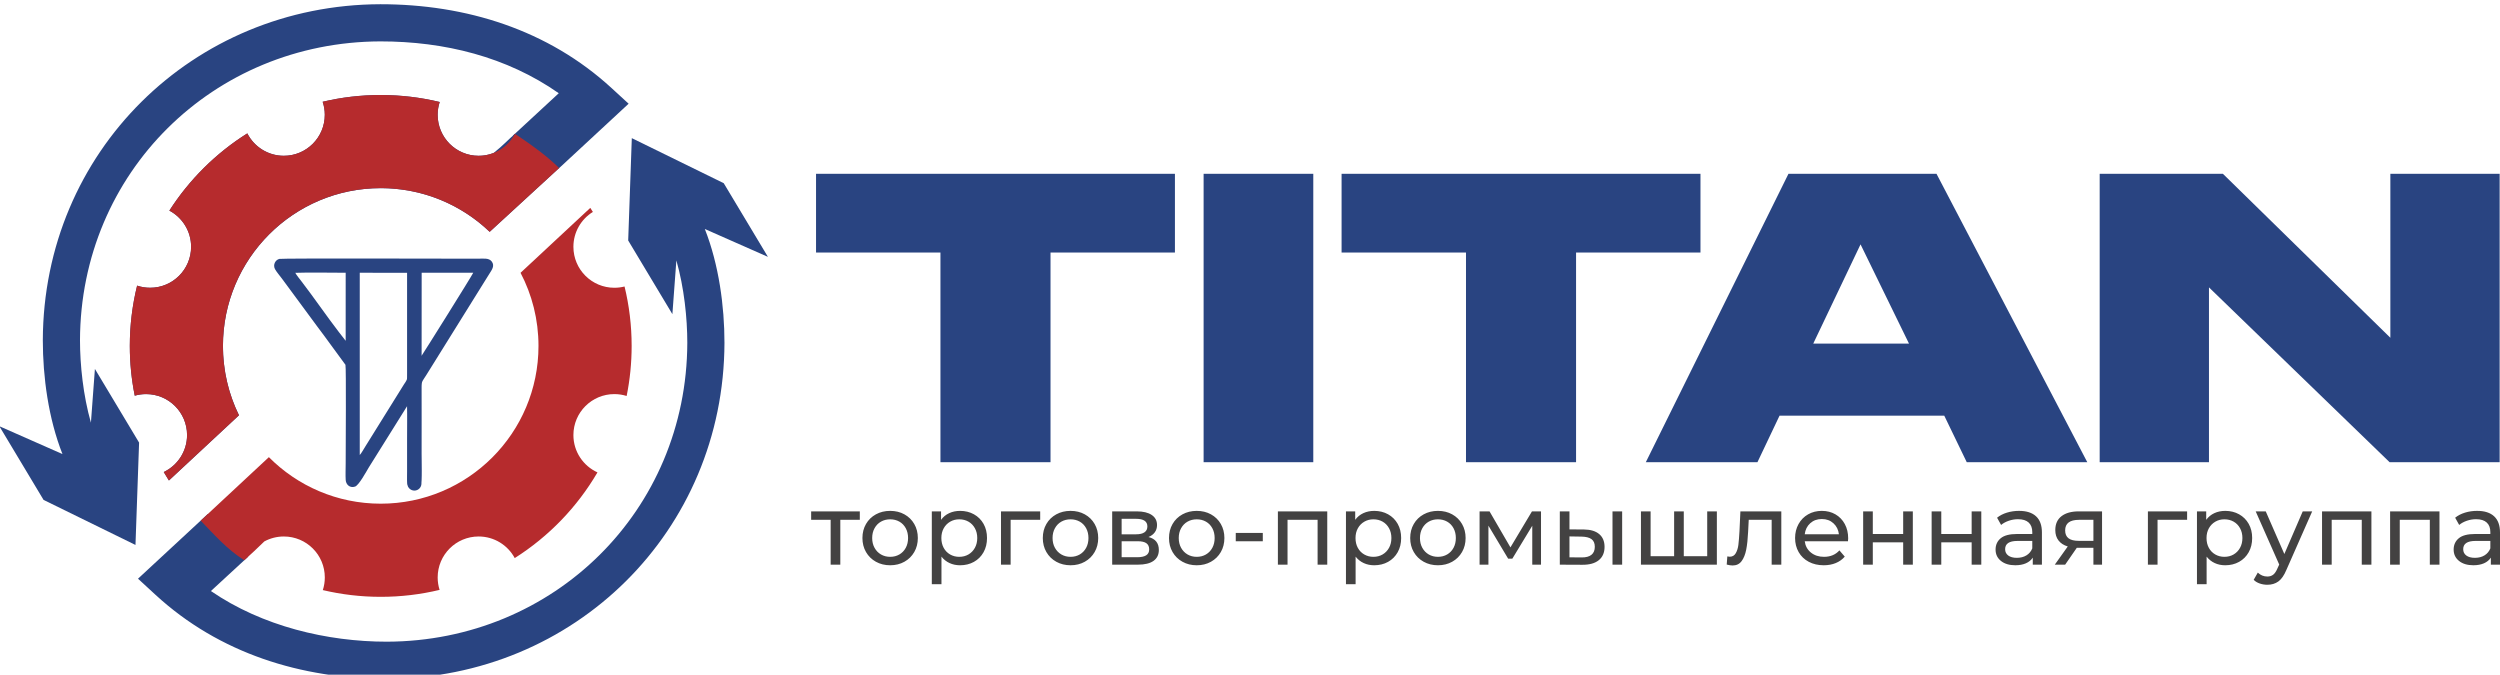
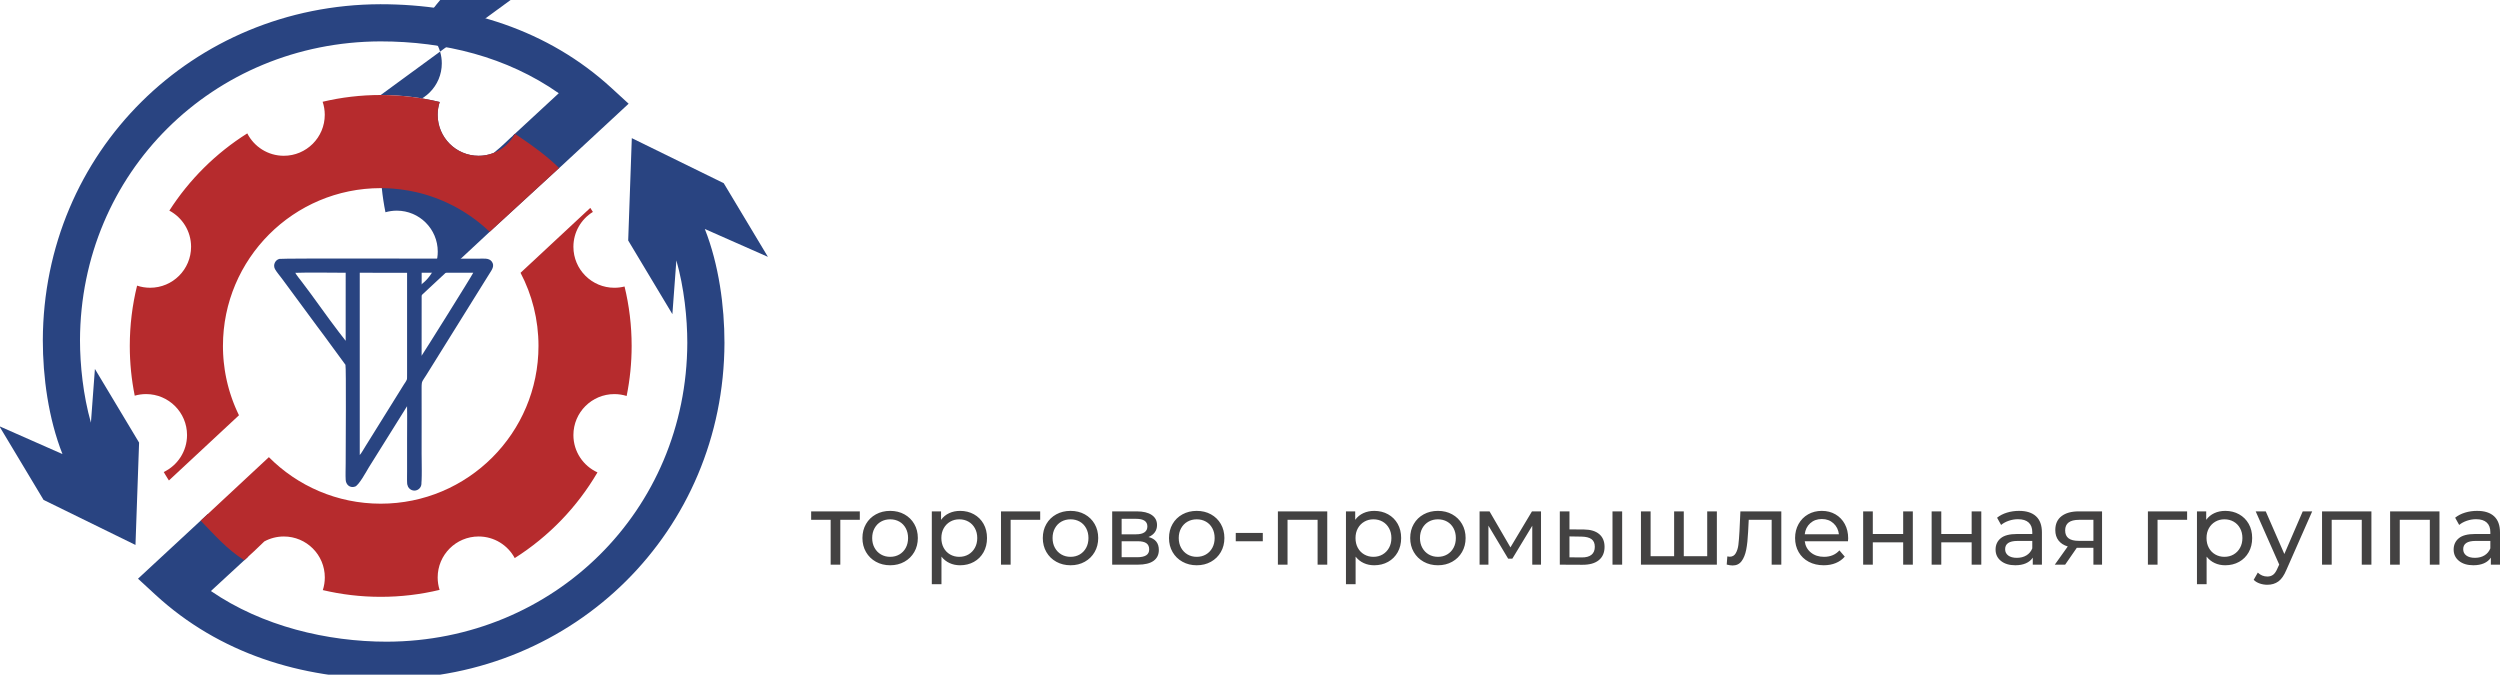
<svg xmlns="http://www.w3.org/2000/svg" xml:space="preserve" width="42.333mm" height="11.424mm" version="1.1" style="shape-rendering:geometricPrecision; text-rendering:geometricPrecision; image-rendering:optimizeQuality; fill-rule:evenodd; clip-rule:evenodd" viewBox="0 0 4233.32 1142.4">
  <defs>
    <style type="text/css">
   
    .fil2 {fill:none;fill-rule:nonzero}
    .fil4 {fill:#294481}
    .fil3 {fill:#B62B2D}
    .fil0 {fill:#294481;fill-rule:nonzero}
    .fil1 {fill:#434242;fill-rule:nonzero}
   
  </style>
  </defs>
  <g id="Слой_x0020_1">
    <g id="_1938490776768">
-       <path class="fil0" d="M1592.48 782.61l186.39 0 0 -355.05 210.67 0 0 -133.23 -607.72 0 0 133.23 210.66 0 0 355.05zm631.34 -488.28l-185.72 0 0 488.28 185.72 0 0 -488.28zm258.58 488.28l186.39 0 0 -355.05 210.66 0 0 -133.23 -607.72 0 0 133.23 210.67 0 0 355.05zm750.14 -200.82l-162.1 0 80.07 -168.02 82.03 168.02zm97.78 200.82l204.11 0 -255.3 -488.28 -250.69 0 -241.52 488.28 189.01 0 37.41 -78.76 278.92 0 38.06 78.76zm225.12 -488.28l0 488.28 185.06 0 0 -295.99 305.83 295.99 186.38 0 0 -488.28 -185.06 0 0 277.61 -283.52 -277.61 -208.69 0z" />
      <path class="fil1" d="M1455.95 880.24l-33.03 0 0 75.92 -16.35 0 0 -75.92 -33.02 0 0 -14.31 82.4 0 0 14.31zm51.41 76.94c-8.95,0 -17.02,-1.98 -24.17,-5.95 -7.15,-3.97 -12.74,-9.46 -16.76,-16.43 -4.04,-6.98 -6.05,-14.9 -6.05,-23.75 0,-8.86 2.01,-16.77 6.05,-23.76 4.02,-6.97 9.61,-12.42 16.76,-16.34 7.15,-3.91 15.22,-5.87 24.17,-5.87 8.97,0 17,1.96 24.1,5.87 7.1,3.92 12.66,9.37 16.69,16.34 4.03,6.99 6.05,14.9 6.05,23.76 0,8.85 -2.02,16.77 -6.05,23.75 -4.03,6.97 -9.59,12.46 -16.69,16.43 -7.1,3.97 -15.13,5.95 -24.1,5.95zm0 -14.29c5.8,0 10.99,-1.34 15.59,-4 4.59,-2.68 8.2,-6.42 10.81,-11.24 2.6,-4.82 3.91,-10.36 3.91,-16.6 0,-6.25 -1.31,-11.77 -3.91,-16.59 -2.61,-4.83 -6.22,-8.56 -10.81,-11.16 -4.6,-2.61 -9.79,-3.92 -15.59,-3.92 -5.78,0 -10.97,1.31 -15.57,3.92 -4.6,2.6 -8.23,6.33 -10.89,11.16 -2.68,4.82 -4.01,10.34 -4.01,16.59 0,6.24 1.33,11.78 4.01,16.6 2.66,4.82 6.29,8.56 10.89,11.24 4.6,2.66 9.79,4 15.57,4zm118.34 -77.81c8.73,0 16.57,1.93 23.5,5.79 6.91,3.87 12.34,9.25 16.25,16.17 3.92,6.93 5.88,14.92 5.88,24.01 0,9.08 -1.96,17.11 -5.88,24.08 -3.91,6.99 -9.34,12.41 -16.25,16.27 -6.93,3.86 -14.77,5.78 -23.5,5.78 -6.47,0 -12.4,-1.24 -17.8,-3.74 -5.39,-2.49 -9.95,-6.13 -13.69,-10.89l0 46.65 -16.35 0 0 -123.27 15.66 0 0 14.31c3.63,-5.01 8.23,-8.77 13.79,-11.33 5.56,-2.55 11.69,-3.83 18.39,-3.83zm-1.37 77.81c5.79,0 10.98,-1.34 15.58,-4 4.6,-2.68 8.23,-6.42 10.89,-11.24 2.68,-4.82 4.01,-10.36 4.01,-16.6 0,-6.25 -1.33,-11.77 -4.01,-16.59 -2.66,-4.83 -6.29,-8.56 -10.89,-11.16 -4.6,-2.61 -9.79,-3.92 -15.58,-3.92 -5.66,0 -10.81,1.33 -15.4,4 -4.6,2.67 -8.24,6.38 -10.9,11.15 -2.66,4.77 -4,10.27 -4,16.52 0,6.24 1.31,11.78 3.92,16.6 2.6,4.82 6.24,8.56 10.89,11.24 4.66,2.66 9.83,4 15.49,4zm137.06 -62.65l-50.06 0 0 75.92 -16.33 0 0 -90.23 66.39 0 0 14.31zm51.42 76.94c-8.97,0 -17.02,-1.98 -24.19,-5.95 -7.14,-3.97 -12.73,-9.46 -16.76,-16.43 -4.03,-6.98 -6.05,-14.9 -6.05,-23.75 0,-8.86 2.02,-16.77 6.05,-23.76 4.03,-6.97 9.62,-12.42 16.76,-16.34 7.17,-3.91 15.22,-5.87 24.19,-5.87 8.97,0 16.99,1.96 24.08,5.87 7.11,3.92 12.67,9.37 16.69,16.34 4.03,6.99 6.05,14.9 6.05,23.76 0,8.85 -2.02,16.77 -6.05,23.75 -4.02,6.97 -9.58,12.46 -16.69,16.43 -7.09,3.97 -15.11,5.95 -24.08,5.95zm0 -14.29c5.79,0 10.98,-1.34 15.58,-4 4.59,-2.68 8.19,-6.42 10.81,-11.24 2.61,-4.82 3.92,-10.36 3.92,-16.6 0,-6.25 -1.31,-11.77 -3.92,-16.59 -2.62,-4.83 -6.22,-8.56 -10.81,-11.16 -4.6,-2.61 -9.79,-3.92 -15.58,-3.92 -5.79,0 -10.99,1.31 -15.57,3.92 -4.61,2.6 -8.24,6.33 -10.91,11.16 -2.67,4.82 -3.99,10.34 -3.99,16.59 0,6.24 1.32,11.78 3.99,16.6 2.67,4.82 6.3,8.56 10.91,11.24 4.58,2.66 9.78,4 15.57,4zm131.95 -33.55c11.69,2.96 17.54,10.28 17.54,21.97 0,7.95 -2.99,14.08 -8.95,18.39 -5.96,4.31 -14.84,6.46 -26.65,6.46l-43.41 0 0 -90.23 41.89 0c10.67,0 19.01,2.01 25.02,6.05 6.01,4.03 9.03,9.73 9.03,17.11 0,4.76 -1.28,8.88 -3.84,12.34 -2.55,3.46 -6.09,6.11 -10.63,7.91zm-45.46 -4.6l24.52 0c6.23,0 10.97,-1.12 14.21,-3.39 3.24,-2.27 4.85,-5.56 4.85,-9.88 0,-8.63 -6.35,-12.94 -19.06,-12.94l-24.52 0 0 26.21zm26.22 38.83c6.8,0 11.91,-1.08 15.32,-3.23 3.41,-2.17 5.11,-5.52 5.11,-10.05 0,-4.66 -1.57,-8.12 -4.68,-10.39 -3.13,-2.27 -8.03,-3.41 -14.73,-3.41l-27.24 0 0 27.08 26.22 0zm100.95 13.61c-8.96,0 -17.02,-1.98 -24.17,-5.95 -7.14,-3.97 -12.74,-9.46 -16.77,-16.43 -4.02,-6.98 -6.04,-14.9 -6.04,-23.75 0,-8.86 2.02,-16.77 6.04,-23.76 4.03,-6.97 9.63,-12.42 16.77,-16.34 7.15,-3.91 15.21,-5.87 24.17,-5.87 8.97,0 17,1.96 24.09,5.87 7.11,3.92 12.67,9.37 16.7,16.34 4.02,6.99 6.04,14.9 6.04,23.76 0,8.85 -2.02,16.77 -6.04,23.75 -4.03,6.97 -9.59,12.46 -16.7,16.43 -7.09,3.97 -15.12,5.95 -24.09,5.95zm0 -14.29c5.8,0 10.99,-1.34 15.59,-4 4.6,-2.68 8.2,-6.42 10.81,-11.24 2.61,-4.82 3.92,-10.36 3.92,-16.6 0,-6.25 -1.31,-11.77 -3.92,-16.59 -2.61,-4.83 -6.21,-8.56 -10.81,-11.16 -4.6,-2.61 -9.79,-3.92 -15.59,-3.92 -5.78,0 -10.98,1.31 -15.57,3.92 -4.6,2.6 -8.22,6.33 -10.9,11.16 -2.67,4.82 -4,10.34 -4,16.59 0,6.24 1.33,11.78 4,16.6 2.68,4.82 6.3,8.56 10.9,11.24 4.59,2.66 9.79,4 15.57,4zm66.07 -40.52l45.79 0 0 14.12 -45.79 0 0 -14.12zm154.94 -36.44l0 90.23 -16.35 0 0 -75.92 -50.91 0 0 75.92 -16.34 0 0 -90.23 83.6 0zm79.5 -0.85c8.74,0 16.57,1.93 23.49,5.79 6.93,3.87 12.35,9.25 16.27,16.17 3.91,6.93 5.87,14.92 5.87,24.01 0,9.08 -1.96,17.11 -5.87,24.08 -3.92,6.99 -9.34,12.41 -16.27,16.27 -6.92,3.86 -14.75,5.78 -23.49,5.78 -6.48,0 -12.41,-1.24 -17.8,-3.74 -5.38,-2.49 -9.96,-6.13 -13.7,-10.89l0 46.65 -16.34 0 0 -123.27 15.65 0 0 14.31c3.64,-5.01 8.24,-8.77 13.8,-11.33 5.56,-2.55 11.69,-3.83 18.39,-3.83zm-1.37 77.81c5.8,0 10.99,-1.34 15.59,-4 4.58,-2.68 8.23,-6.42 10.89,-11.24 2.66,-4.82 4,-10.36 4,-16.6 0,-6.25 -1.34,-11.77 -4,-16.59 -2.66,-4.83 -6.31,-8.56 -10.89,-11.16 -4.6,-2.61 -9.79,-3.92 -15.59,-3.92 -5.67,0 -10.81,1.33 -15.4,4 -4.61,2.67 -8.23,6.38 -10.9,11.15 -2.66,4.77 -3.99,10.27 -3.99,16.52 0,6.24 1.29,11.78 3.9,16.6 2.62,4.82 6.24,8.56 10.9,11.24 4.66,2.66 9.82,4 15.49,4zm109.31 14.29c-8.96,0 -17.03,-1.98 -24.18,-5.95 -7.15,-3.97 -12.73,-9.46 -16.76,-16.43 -4.04,-6.98 -6.05,-14.9 -6.05,-23.75 0,-8.86 2.01,-16.77 6.05,-23.76 4.03,-6.97 9.61,-12.42 16.76,-16.34 7.15,-3.91 15.22,-5.87 24.18,-5.87 8.97,0 17,1.96 24.09,5.87 7.09,3.92 12.66,9.37 16.68,16.34 4.04,6.99 6.05,14.9 6.05,23.76 0,8.85 -2.01,16.77 -6.05,23.75 -4.02,6.97 -9.59,12.46 -16.68,16.43 -7.09,3.97 -15.12,5.95 -24.09,5.95zm0 -14.29c5.79,0 10.97,-1.34 15.58,-4 4.59,-2.68 8.2,-6.42 10.81,-11.24 2.61,-4.82 3.91,-10.36 3.91,-16.6 0,-6.25 -1.3,-11.77 -3.91,-16.59 -2.61,-4.83 -6.22,-8.56 -10.81,-11.16 -4.61,-2.61 -9.79,-3.92 -15.58,-3.92 -5.79,0 -10.98,1.31 -15.58,3.92 -4.59,2.6 -8.23,6.33 -10.89,11.16 -2.67,4.82 -4,10.34 -4,16.59 0,6.24 1.33,11.78 4,16.6 2.66,4.82 6.3,8.56 10.89,11.24 4.6,2.66 9.79,4 15.58,4zm174.51 -76.96l0 90.23 -14.81 0 0 -65.89 -33.72 55.69 -7.14 0 -33.37 -55.85 0 66.05 -14.99 0 0 -90.23 16.86 0 35.41 60.95 36.44 -60.95 15.32 0zm72.53 30.65c11.35,0.11 20.03,2.72 26.04,7.83 6.03,5.11 9.03,12.31 9.03,21.62 0,9.77 -3.27,17.29 -9.79,22.56 -6.52,5.28 -15.86,7.86 -28,7.75l-37.98 -0.18 0 -90.23 16.35 0 0 30.47 24.35 0.18zm48.52 -30.65l16.35 0 0 90.23 -16.35 0 0 -90.23zm-52.44 77.97c7.38,0.12 12.97,-1.35 16.78,-4.42 3.8,-3.06 5.7,-7.6 5.7,-13.61 0,-5.91 -1.88,-10.22 -5.62,-12.95 -3.74,-2.72 -9.36,-4.14 -16.86,-4.26l-20.43 -0.34 0 35.41 20.43 0.17zm229.17 -77.97l0 90.23 -128.55 0 0 -90.23 16.35 0 0 75.94 39.83 0 0 -75.94 16.35 0 0 75.94 39.67 0 0 -75.94 16.35 0zm109.13 0l0 90.23 -16.34 0 0 -75.92 -38.82 0 -1.03 20.08c-0.57,12.15 -1.63,22.28 -3.23,30.39 -1.59,8.12 -4.2,14.62 -7.84,19.5 -3.62,4.88 -8.68,7.32 -15.14,7.32 -2.95,0 -6.3,-0.51 -10.04,-1.54l1.01 -13.79c1.48,0.35 2.84,0.51 4.1,0.51 4.53,0 7.93,-1.98 10.21,-5.95 2.27,-3.98 3.73,-8.68 4.42,-14.14 0.68,-5.44 1.31,-13.22 1.87,-23.32l1.54 -33.37 69.29 0zm113.22 45.62c0,1.26 -0.12,2.9 -0.34,4.94l-73.22 0c1.04,7.95 4.52,14.34 10.48,19.17 5.96,4.82 13.37,7.23 22.22,7.23 10.78,0 19.47,-3.63 26.05,-10.9l9.03 10.56c-4.09,4.76 -9.17,8.4 -15.24,10.89 -6.07,2.5 -12.86,3.74 -20.35,3.74 -9.53,0 -17.99,-1.95 -25.37,-5.87 -7.38,-3.92 -13.08,-9.39 -17.11,-16.43 -4.03,-7.03 -6.04,-14.98 -6.04,-23.83 0,-8.74 1.96,-16.63 5.87,-23.66 3.92,-7.05 9.31,-12.52 16.18,-16.44 6.86,-3.91 14.61,-5.87 23.23,-5.87 8.63,0 16.32,1.96 23.07,5.87 6.75,3.92 12.03,9.39 15.84,16.44 3.8,7.03 5.7,15.09 5.7,24.16zm-44.61 -32.68c-7.82,0 -14.38,2.39 -19.66,7.15 -5.28,4.77 -8.37,11.01 -9.29,18.72l57.89 0c-0.9,-7.6 -3.99,-13.81 -9.27,-18.64 -5.28,-4.82 -11.84,-7.23 -19.67,-7.23zm69.98 -12.94l16.34 0 0 38.32 51.42 0 0 -38.32 16.35 0 0 90.23 -16.35 0 0 -37.79 -51.42 0 0 37.79 -16.34 0 0 -90.23zm115.95 0l16.34 0 0 38.32 51.42 0 0 -38.32 16.33 0 0 90.23 -16.33 0 0 -37.79 -51.42 0 0 37.79 -16.34 0 0 -90.23zm148.12 -0.85c12.48,0 22.04,3.06 28.69,9.19 6.64,6.13 9.95,15.27 9.95,27.42l0 54.47 -15.49 0 0 -11.91c-2.72,4.2 -6.62,7.41 -11.67,9.62 -5.05,2.21 -11.03,3.31 -17.96,3.31 -10.1,0 -18.19,-2.43 -24.26,-7.32 -6.07,-4.88 -9.11,-11.28 -9.11,-19.23 0,-7.95 2.9,-14.33 8.68,-19.15 5.8,-4.82 15,-7.23 27.59,-7.23l25.89 0 0 -3.25c0,-7.03 -2.06,-12.42 -6.13,-16.17 -4.09,-3.75 -10.11,-5.62 -18.06,-5.62 -5.34,0 -10.55,0.88 -15.66,2.64 -5.11,1.76 -9.42,4.11 -12.94,7.07l-6.82 -12.26c4.66,-3.75 10.22,-6.62 16.7,-8.6 6.46,-1.99 13.34,-2.98 20.6,-2.98zm-3.75 79.51c6.24,0 11.63,-1.39 16.17,-4.17 4.54,-2.78 7.83,-6.72 9.89,-11.83l0 -12.61 -25.21 0c-13.84,0 -20.77,4.66 -20.77,13.97 0,4.54 1.76,8.12 5.27,10.72 3.52,2.61 8.4,3.92 14.65,3.92zm144.2 -78.66l0 90.23 -14.63 0 0 -28.59 -26.22 0 -1.88 0 -19.74 28.59 -17.55 0 21.96 -30.82c-6.8,-2.03 -12.03,-5.41 -15.65,-10.12 -3.64,-4.71 -5.46,-10.58 -5.46,-17.62 0,-10.33 3.52,-18.18 10.57,-23.58 7.03,-5.39 16.73,-8.09 29.11,-8.09l39.49 0zm-62.47 32.17c0,6.03 1.9,10.48 5.7,13.38 3.8,2.89 9.5,4.34 17.1,4.34l25.04 0 0 -35.58 -24.36 0c-15.66,0 -23.48,5.95 -23.48,17.86zm206.52 -17.86l-50.07 0 0 75.92 -16.33 0 0 -90.23 66.4 0 0 14.31zm64.52 -15.16c8.74,0 16.57,1.93 23.5,5.79 6.92,3.87 12.34,9.25 16.26,16.17 3.91,6.93 5.87,14.92 5.87,24.01 0,9.08 -1.96,17.11 -5.87,24.08 -3.92,6.99 -9.34,12.41 -16.26,16.27 -6.93,3.86 -14.76,5.78 -23.5,5.78 -6.48,0 -12.41,-1.24 -17.79,-3.74 -5.39,-2.49 -9.96,-6.13 -13.71,-10.89l0 46.65 -16.34 0 0 -123.27 15.65 0 0 14.31c3.64,-5.01 8.24,-8.77 13.8,-11.33 5.56,-2.55 11.7,-3.83 18.39,-3.83zm-1.37 77.81c5.8,0 10.99,-1.34 15.59,-4 4.59,-2.68 8.23,-6.42 10.89,-11.24 2.66,-4.82 4,-10.36 4,-16.6 0,-6.25 -1.34,-11.77 -4,-16.59 -2.66,-4.83 -6.3,-8.56 -10.89,-11.16 -4.6,-2.61 -9.79,-3.92 -15.59,-3.92 -5.67,0 -10.81,1.33 -15.4,4 -4.61,2.67 -8.23,6.38 -10.9,11.15 -2.66,4.77 -3.99,10.27 -3.99,16.52 0,6.24 1.29,11.78 3.91,16.6 2.61,4.82 6.23,8.56 10.89,11.24 4.66,2.66 9.82,4 15.49,4zm148.64 -76.96l-43.75 99.26c-3.86,9.19 -8.38,15.66 -13.54,19.41 -5.17,3.74 -11.39,5.61 -18.64,5.61 -4.43,0 -8.71,-0.7 -12.86,-2.13 -4.14,-1.41 -7.58,-3.48 -10.3,-6.21l6.98 -12.26c4.65,4.43 10.05,6.65 16.18,6.65 3.96,0 7.29,-1.06 9.95,-3.15 2.67,-2.1 5.09,-5.71 7.24,-10.82l2.9 -6.3 -39.84 -90.06 17.03 0 31.49 72.19 31.15 -72.19 16.01 0zm100.28 0l0 90.23 -16.34 0 0 -75.92 -50.91 0 0 75.92 -16.35 0 0 -90.23 83.6 0zm115.26 0l0 90.23 -16.35 0 0 -75.92 -50.9 0 0 75.92 -16.35 0 0 -90.23 83.6 0zm63.84 -0.85c12.49,0 22.05,3.06 28.69,9.19 6.63,6.13 9.96,15.27 9.96,27.42l0 54.47 -15.49 0 0 -11.91c-2.73,4.2 -6.62,7.41 -11.67,9.62 -5.05,2.21 -11.03,3.31 -17.96,3.31 -10.1,0 -18.19,-2.43 -24.26,-7.32 -6.07,-4.88 -9.11,-11.28 -9.11,-19.23 0,-7.95 2.9,-14.33 8.68,-19.15 5.8,-4.82 14.98,-7.23 27.59,-7.23l25.87 0 0 -3.25c0,-7.03 -2.04,-12.42 -6.13,-16.17 -4.08,-3.75 -10.09,-5.62 -18.04,-5.62 -5.34,0 -10.55,0.88 -15.66,2.64 -5.11,1.76 -9.42,4.11 -12.94,7.07l-6.82 -12.26c4.66,-3.75 10.22,-6.62 16.69,-8.6 6.47,-1.99 13.33,-2.98 20.6,-2.98zm-3.75 79.51c6.25,0 11.64,-1.39 16.18,-4.17 4.54,-2.78 7.83,-6.72 9.87,-11.83l0 -12.61 -25.19 0c-13.84,0 -20.77,4.66 -20.77,13.97 0,4.54 1.76,8.12 5.27,10.72 3.52,2.61 8.4,3.92 14.64,3.92z" />
      <path class="fil0" d="M689.75 450.95c0,-6.59 5.36,-11.95 11.95,-11.95 6.59,0 11.95,5.36 11.95,11.95l-23.9 0zm0 367.83l0 -367.83 23.9 0 0 367.83 -23.9 0zm23.9 0c0,6.59 -5.36,11.95 -11.95,11.95 -6.59,0 -11.95,-5.36 -11.95,-11.95l23.9 0z" />
-       <path class="fil2" d="M1144.57 358.73c36.36,60.6 50.72,149.02 50.72,221.81 0,299.8 -240.31,537.52 -540.11,537.52 -136.11,0 -269.17,-40.18 -370.38,-133.85l90.45 -90.47" />
      <path class="fil0" d="M1193.5 387.76l106.84 47.18 -74.83 -124.75 -155.65 -76.28 -6.12 173.3 74.83 124.75 6.74 -91.01c13.18,46.17 18.52,97.97 18.52,139.59 -0.89,283.88 -225.55,505.16 -508.65,506.05 -101.1,0 -210.99,-26.04 -298.04,-85.78l63.14 -58.22 -68.4 -72.21 -118.18 109.54 29.72 27.38c107.9,99.2 246.94,142.22 391.76,142.22 317.83,-0.9 570.68,-250.36 571.58,-568.98 0,-61.82 -9.41,-132.39 -33.26,-192.78z" />
      <path class="fil3" d="M999.53 352c1.49,2.27 2.97,4.54 4.42,6.85 -19.79,12.2 -32.99,34.09 -32.99,59.06 0,38.32 31.05,69.36 69.35,69.36 5.97,0 11.74,-0.75 17.25,-2.15 7.86,32.27 12.02,65.96 12.02,100.62 0,29.04 -2.92,57.37 -8.46,84.77 -6.57,-2.06 -13.56,-3.18 -20.81,-3.18 -38.3,0 -69.35,31.06 -69.35,69.36 0,28.11 16.71,52.31 40.75,63.21 -34.42,58.86 -82.59,108.69 -140.11,145.12 -11.69,-21.78 -34.69,-36.58 -61.14,-36.58 -38.31,0 -69.35,31.04 -69.35,69.35 0,7.36 1.14,14.44 3.25,21.08 -31.96,7.69 -65.32,11.76 -99.65,11.76 -33.76,0 -66.6,-3.97 -98.09,-11.4 2.2,-6.74 3.38,-13.96 3.38,-21.44 0,-38.31 -31.05,-69.35 -69.36,-69.35 -11.97,0 -23.24,3.03 -33.05,8.36 -11.88,11.75 -22.28,21.18 -33.93,31.84 -28.97,-18.19 -50.14,-42.61 -73.85,-67.04l115.48 -107.49c48.38,48.66 115.37,78.78 189.42,78.78 147.53,0 267.12,-119.61 267.12,-267.15 0,-44.68 -10.97,-86.79 -30.39,-123.81l118.09 -109.93z" />
      <path class="fil0" d="M105.79 768.9l-106.85 -47.17 74.82 124.75 155.66 76.29 6.11 -173.31 -74.82 -124.75 -6.75 91.01c-13.16,-46.18 -18.51,-97.97 -18.51,-139.6 0.89,-283.87 225.54,-505.16 508.64,-506.05 108.73,0 214,26.13 302.08,87.79l-77.54 71.7 77.65 55.61 118.19 -109.55 -28.62 -26.26c-107.88,-99.19 -246.93,-142.21 -391.76,-142.21 -317.82,0.91 -570.66,250.35 -571.57,568.97 0,61.84 9.41,132.39 33.27,192.78z" />
-       <path class="fil4" d="M644.71 160.88c34.41,0 67.84,4.11 99.86,11.83 -2.25,6.83 -3.46,14.14 -3.46,21.72 0,38.31 31.04,69.37 69.35,69.37 9.03,0 17.67,-1.74 25.58,-4.88 16.02,-12.78 25.58,-23.43 35.84,-32.24 26.41,16.74 52.88,35.87 74.9,57.86l-117.6 108.02c-47.94,-45.81 -112.93,-73.94 -184.47,-73.94 -147.55,0 -267.14,119.6 -267.14,267.12 0,42.14 9.76,81.99 27.13,117.44l-118.63 110.43c-3,-4.71 -5.91,-9.49 -8.72,-14.32 23.32,-11.17 39.44,-35 39.44,-62.6 0,-38.3 -31.06,-69.36 -69.37,-69.36 -6.66,0 -13.1,0.94 -19.21,2.7 -5.49,-27.25 -8.37,-55.42 -8.37,-84.29 0,-35.17 4.31,-69.35 12.36,-102.05 6.94,2.33 14.35,3.58 22.08,3.58 38.3,0 69.35,-31.04 69.35,-69.36 0,-26.54 -14.91,-49.58 -36.8,-61.25 33.81,-52.7 78.94,-97.43 131.97,-130.79 11.47,22.51 34.85,37.93 61.84,37.93 38.31,0 69.36,-31.06 69.36,-69.37 0,-7.72 -1.27,-15.16 -3.6,-22.1 31.56,-7.48 64.48,-11.45 98.31,-11.45z" />
+       <path class="fil4" d="M644.71 160.88c34.41,0 67.84,4.11 99.86,11.83 -2.25,6.83 -3.46,14.14 -3.46,21.72 0,38.31 31.04,69.37 69.35,69.37 9.03,0 17.67,-1.74 25.58,-4.88 16.02,-12.78 25.58,-23.43 35.84,-32.24 26.41,16.74 52.88,35.87 74.9,57.86l-117.6 108.02l-118.63 110.43c-3,-4.71 -5.91,-9.49 -8.72,-14.32 23.32,-11.17 39.44,-35 39.44,-62.6 0,-38.3 -31.06,-69.36 -69.37,-69.36 -6.66,0 -13.1,0.94 -19.21,2.7 -5.49,-27.25 -8.37,-55.42 -8.37,-84.29 0,-35.17 4.31,-69.35 12.36,-102.05 6.94,2.33 14.35,3.58 22.08,3.58 38.3,0 69.35,-31.04 69.35,-69.36 0,-26.54 -14.91,-49.58 -36.8,-61.25 33.81,-52.7 78.94,-97.43 131.97,-130.79 11.47,22.51 34.85,37.93 61.84,37.93 38.31,0 69.36,-31.06 69.36,-69.37 0,-7.72 -1.27,-15.16 -3.6,-22.1 31.56,-7.48 64.48,-11.45 98.31,-11.45z" />
      <path class="fil3" d="M644.71 160.88c34.41,0 67.84,4.11 99.86,11.83 -2.25,6.83 -3.46,14.14 -3.46,21.72 0,38.31 31.04,69.37 69.35,69.37 26.67,0 49.83,-15.06 61.42,-37.12l1.24 0.79 1.23 0.79 0.01 0.01 2.45 1.58 0.04 0.03 1.18 0.77 1.23 0.81 0.05 0.03c23.57,15.92 47.25,33.03 67.47,53.05l-117.6 108.02 -0.17 -0.18 -0.62 -0.58c-2.75,-2.59 -5.55,-5.13 -8.39,-7.62l-0.47 -0.42 -0.48 -0.39 -3.79 -3.22 -0.64 -0.54 -0.68 -0.54 -3.65 -2.95 -1.65 -1.28 -0.66 -0.52 -2.48 -1.89 -0.97 -0.74 -0.66 -0.49 -4.22 -3.07 -0.64 -0.47 -3.97 -2.74 -1.72 -1.18 -0.52 -0.34 -2.61 -1.71 -0.48 -0.32 -2 -1.28 -0.14 -0.09 -2.65 -1.66 -1.7 -1.05 -0.97 -0.58 -3.98 -2.34 -0.6 -0.36 -0.82 -0.46 -4.5 -2.51 -0.31 -0.18 -0.66 -0.35 -4.89 -2.57 -0.17 -0.09 -0.5 -0.25 -5.31 -2.64 -0.31 -0.15 -5.02 -2.35 -0.54 -0.24 -0.15 -0.08 -0.16 -0.07 -5.62 -2.44 -0.02 -0.02 -5.83 -2.38 -0.21 -0.09 -0.31 -0.1 -5.39 -2.06 -0.41 -0.15 -0.25 -0.1 -5.06 -1.78 -1.81 -0.62 -4.49 -1.46 -0.79 -0.25 -0.83 -0.25 -4.49 -1.34 -0.99 -0.29 -2.1 -0.57 -3.99 -1.07 -0.27 -0.07 -1.93 -0.48 -4.1 -1 -0.81 -0.18c-4.06,-0.94 -8.18,-1.77 -12.32,-2.52l-0.7 -0.12c-4.15,-0.73 -8.32,-1.38 -12.54,-1.91l-0.56 -0.07c-4.18,-0.52 -8.38,-0.96 -12.6,-1.3l-0.65 -0.06 -0.61 -0.04 -5.8 -0.37 -0.39 -0.01 -0.42 -0.03 -5.5 -0.21 -0.95 -0.03 -0.19 0 -0.37 -0.01 -6.32 -0.07c-147.55,0 -267.14,119.6 -267.14,267.12 0,1.98 0.01,3.95 0.06,5.92l0.02 0.97 0.04 0.99 0.22 5.82 0 0.05 0 0.01 0 0.06 0.43 6.68 0 0.11 0.59 6.48 0.01 0.21 0 0.03 0.03 0.2c0.45,4.41 1.01,8.79 1.67,13.15l0 0 0.93 5.66 0.17 0.96 0.16 0.91 1.08 5.61 0.02 0.02 1.23 5.73 0.44 1.84 0.84 3.51 0.47 1.81 0 0.04 0.2 0.74 1.16 4.31 0.62 2.2 0.52 1.8 0.85 2.82 0.25 0.77 0 0.03 0.56 1.75 0.58 1.78 0.58 1.8 0.61 1.77 0.6 1.76 0.63 1.75 0.63 1.77 0.01 0.04 0.63 1.71 0.67 1.75 0.67 1.73 0.74 1.88 1.34 3.3 0.72 1.71 0.73 1.71 0.74 1.7 0.75 1.7 0.77 1.69 0.77 1.68 0.79 1.68 0.14 0.28 1.23 2.58 0.23 0.48 -118.63 110.43 -0.13 -0.21 -0.16 -0.23 -0.05 -0.09 -0.08 -0.13 -0.28 -0.44 -0.13 -0.23 -0.16 -0.22 -0.13 -0.22 -0.14 -0.22 -0.13 -0.22 -0.29 -0.45 -0.14 -0.22 -0.13 -0.22 -0.11 -0.16 -0.03 -0.06 -0.15 -0.22 -0.13 -0.23 -0.14 -0.22 -0.13 -0.22 -0.15 -0.22 -0.14 -0.24 -0.14 -0.21 -0.13 -0.23 -0.14 -0.21 -0.13 -0.24 -0.14 -0.21 -0.14 -0.23 -0.01 -0.01 -0.12 -0.21 -0.14 -0.23 -0.13 -0.21 -0.14 -0.24 -0.13 -0.21 -0.14 -0.23 -0.14 -0.22 -0.14 -0.23 -0.13 -0.21 -0.14 -0.24 -0.13 -0.22 -0.14 -0.22 -0.05 -0.08 -0.09 -0.15 -0.14 -0.22 -0.13 -0.23 -0.14 -0.22 -0.12 -0.23 -0.14 -0.23 -0.13 -0.21 -0.15 -0.24 -0.13 -0.21 -0.14 -0.24 -0.12 -0.21 -0.14 -0.24 -0.1 -0.14 -0.03 -0.07 -0.14 -0.23 -0.12 -0.23 -0.14 -0.22 -0.14 -0.23 -0.13 -0.22 -0.13 -0.24 -0.14 -0.21 -0.12 -0.24 -0.14 -0.22 -0.13 -0.23 -0.13 -0.22 -0.13 -0.23c23.32,-11.17 39.44,-35 39.44,-62.6 0,-38.3 -31.06,-69.36 -69.37,-69.36 -6.66,0 -13.1,0.94 -19.21,2.7 -5.49,-27.25 -8.37,-55.42 -8.37,-84.29 0,-35.17 4.31,-69.35 12.36,-102.05 6.94,2.33 14.35,3.58 22.08,3.58 38.3,0 69.35,-31.04 69.35,-69.36 0,-26.54 -14.91,-49.58 -36.8,-61.25 33.81,-52.7 78.94,-97.43 131.97,-130.79 11.47,22.51 34.85,37.93 61.84,37.93 38.31,0 69.36,-31.06 69.36,-69.37 0,-7.72 -1.27,-15.16 -3.6,-22.1 31.56,-7.48 64.48,-11.45 98.31,-11.45z" />
      <path class="fil4" d="M689.43 687.64c1.14,17.28 0.14,38.06 0.14,55.73 0,18.59 0,37.19 0,55.8 0,7.79 -1.52,20.01 2.8,25.17 5.18,6.18 15.22,4.91 19.19,-1.7 3.75,-6.24 1.83,-44.39 1.83,-54.56 0,-37.45 0.26,-74.98 -0.01,-112.41 -0.07,-10.15 3.99,-13.06 8.11,-19.96l96.66 -155.24c3.68,-6.07 7.23,-11.38 10.71,-17.16 3.29,-5.48 9.73,-13.01 3.69,-20.67 -4.87,-6.19 -13.81,-4.6 -23.34,-4.6 -46.65,0 -330.46,-0.88 -336.08,0.36 -6.75,1.48 -11.35,9.9 -7.51,17.22 2.34,4.48 8.46,11.57 11.79,16.13l59.89 81.19c8.14,10.59 15.75,21.26 23.72,32.09l23.95 32.67c1.38,4.12 0.39,142.67 0.39,167.12 0,8.88 -0.49,19.18 0.02,27.9 0.47,7.8 7,14.27 15.89,11.24 6.47,-2.2 19.17,-25.68 23.28,-32.52l64.88 -103.8zm23.96 -87.76l0.25 2.92c1.4,-1.54 84.55,-134.26 87.72,-140.93l-87.8 -0.01 -0.17 138.02zm-104.21 170.6c2.41,-2.34 7.11,-10.7 9.43,-14.44l65.44 -105.16c5.24,-8.17 5.54,-6.53 5.52,-18.32l0 -170.62 -80.39 -0.08 0 308.62zm-23.84 -193.39l0.02 -115.23c-23.86,0 -63.26,-0.76 -85.3,0.12 1.81,3.67 7.51,10.62 10.31,14.27 20.76,26.97 42.85,59.28 63.62,86.26l11.35 14.58z" />
    </g>
  </g>
</svg>